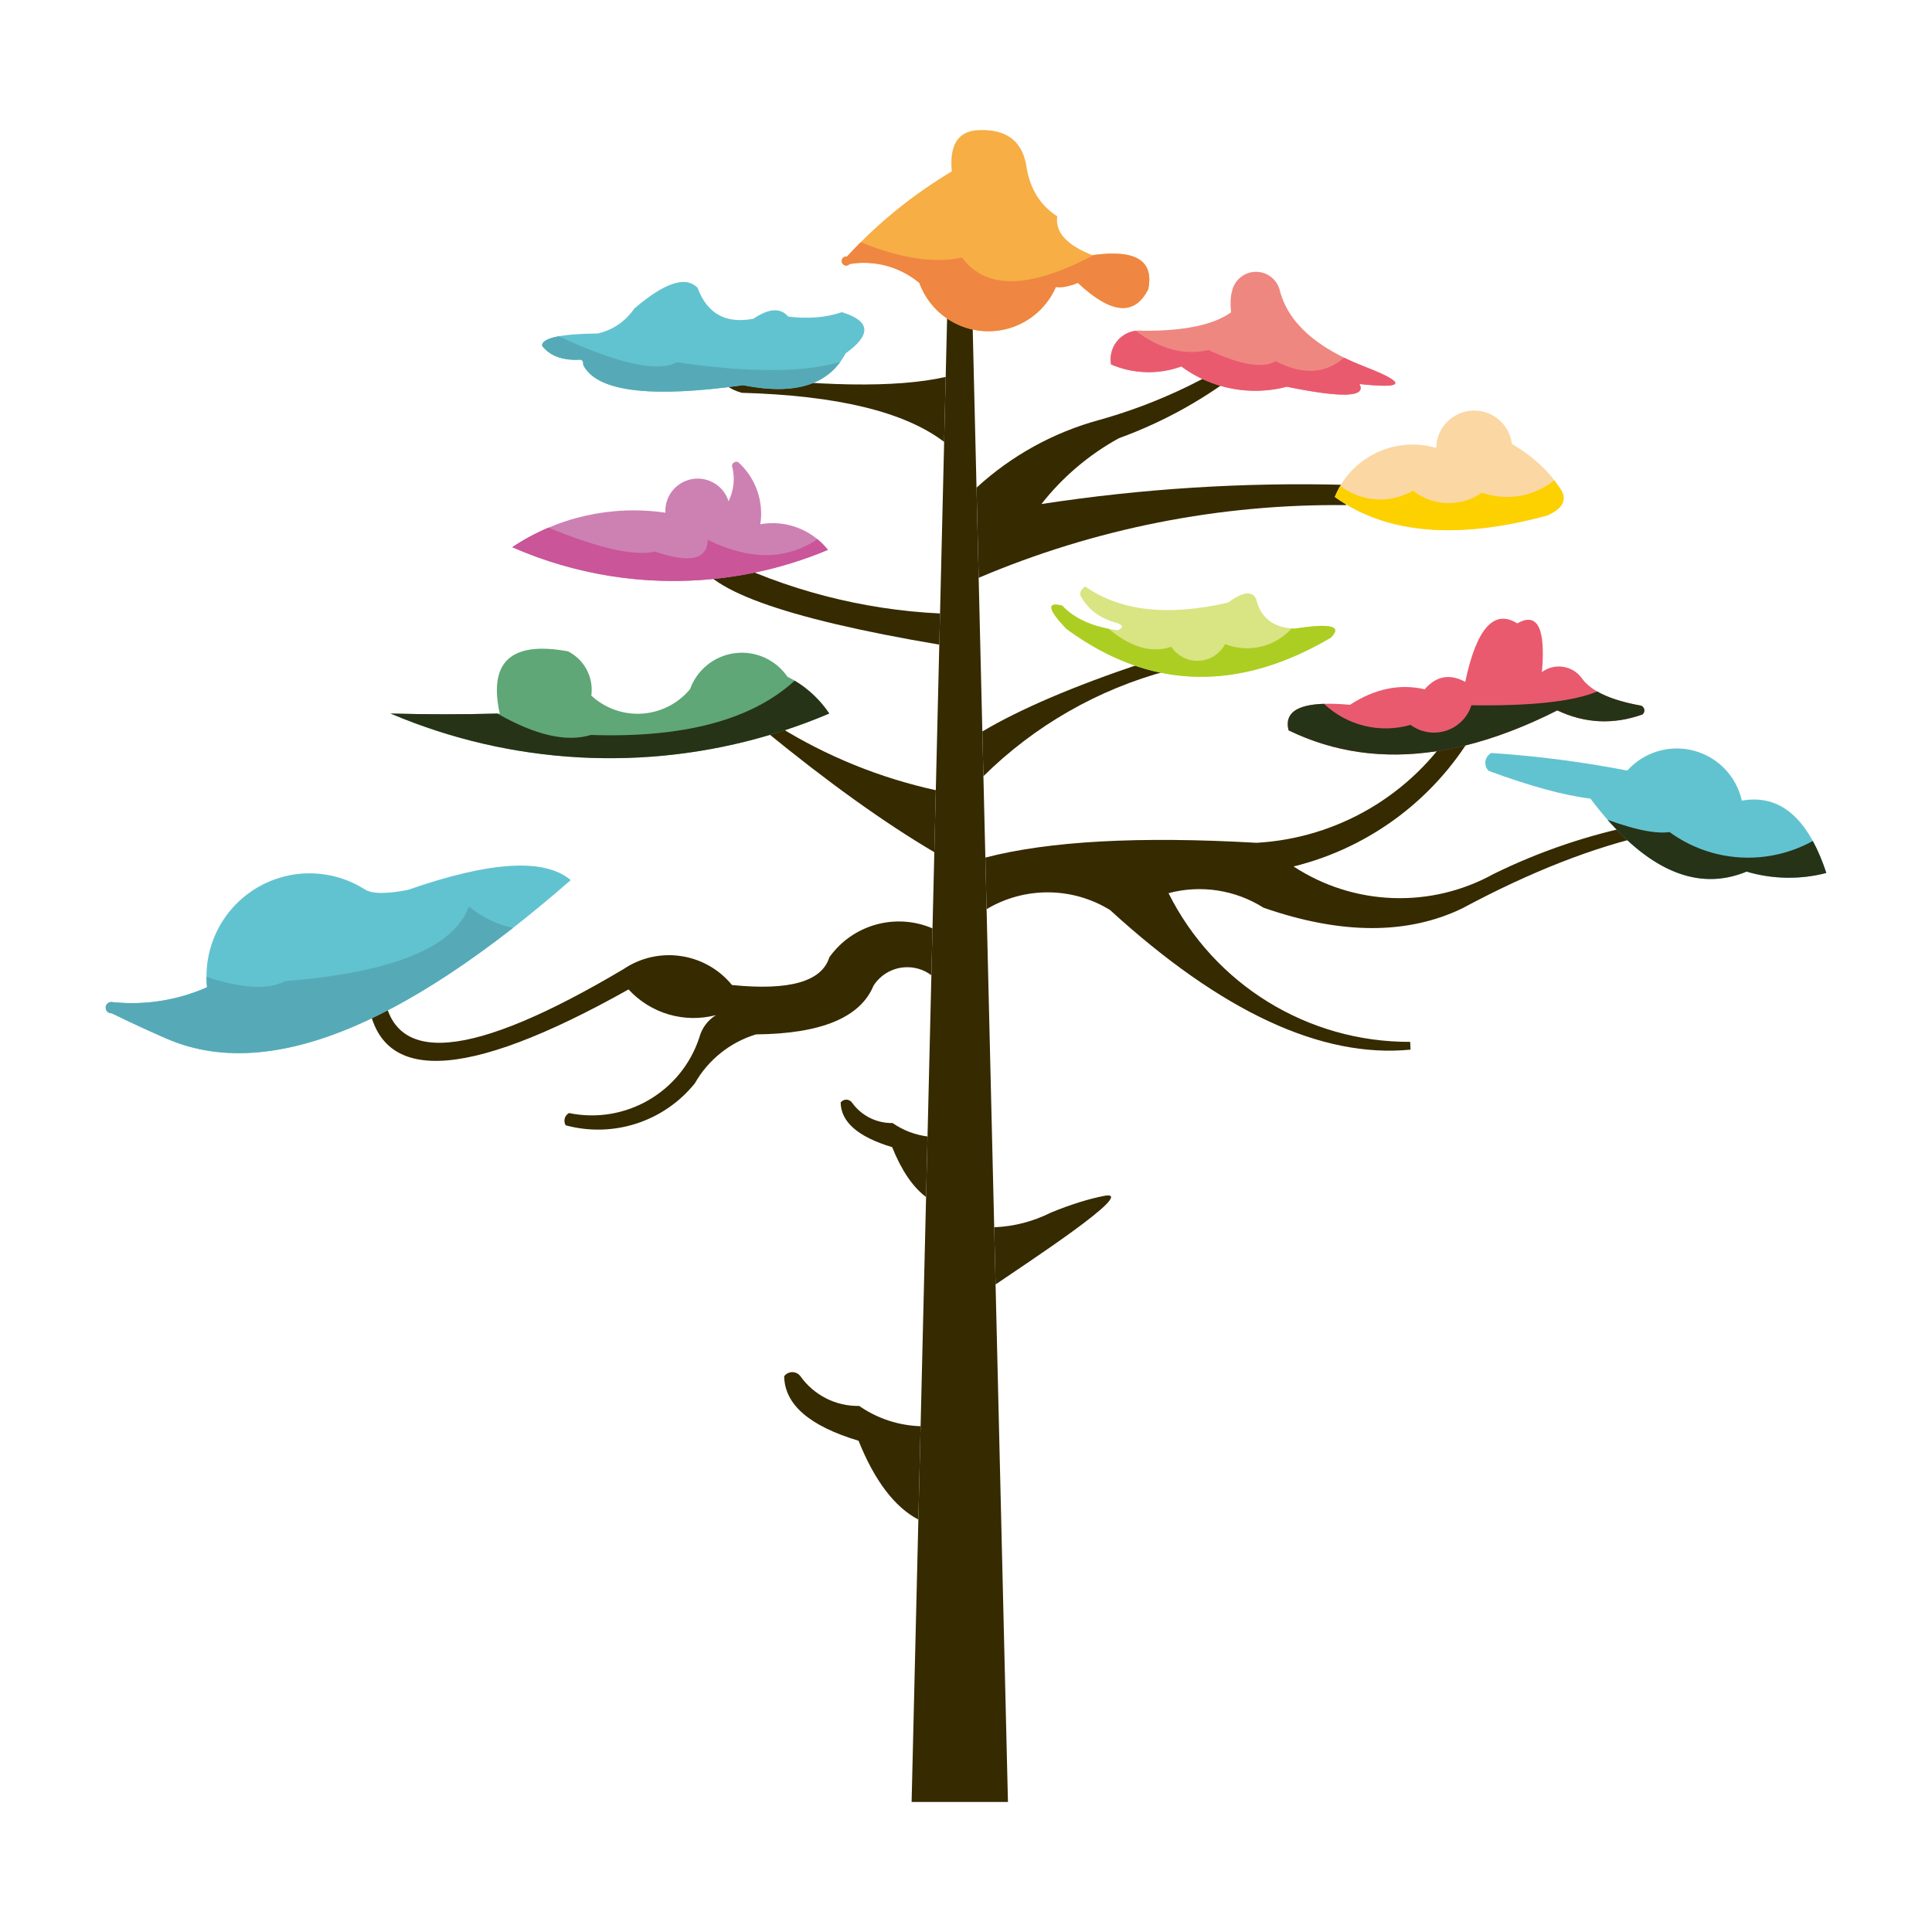
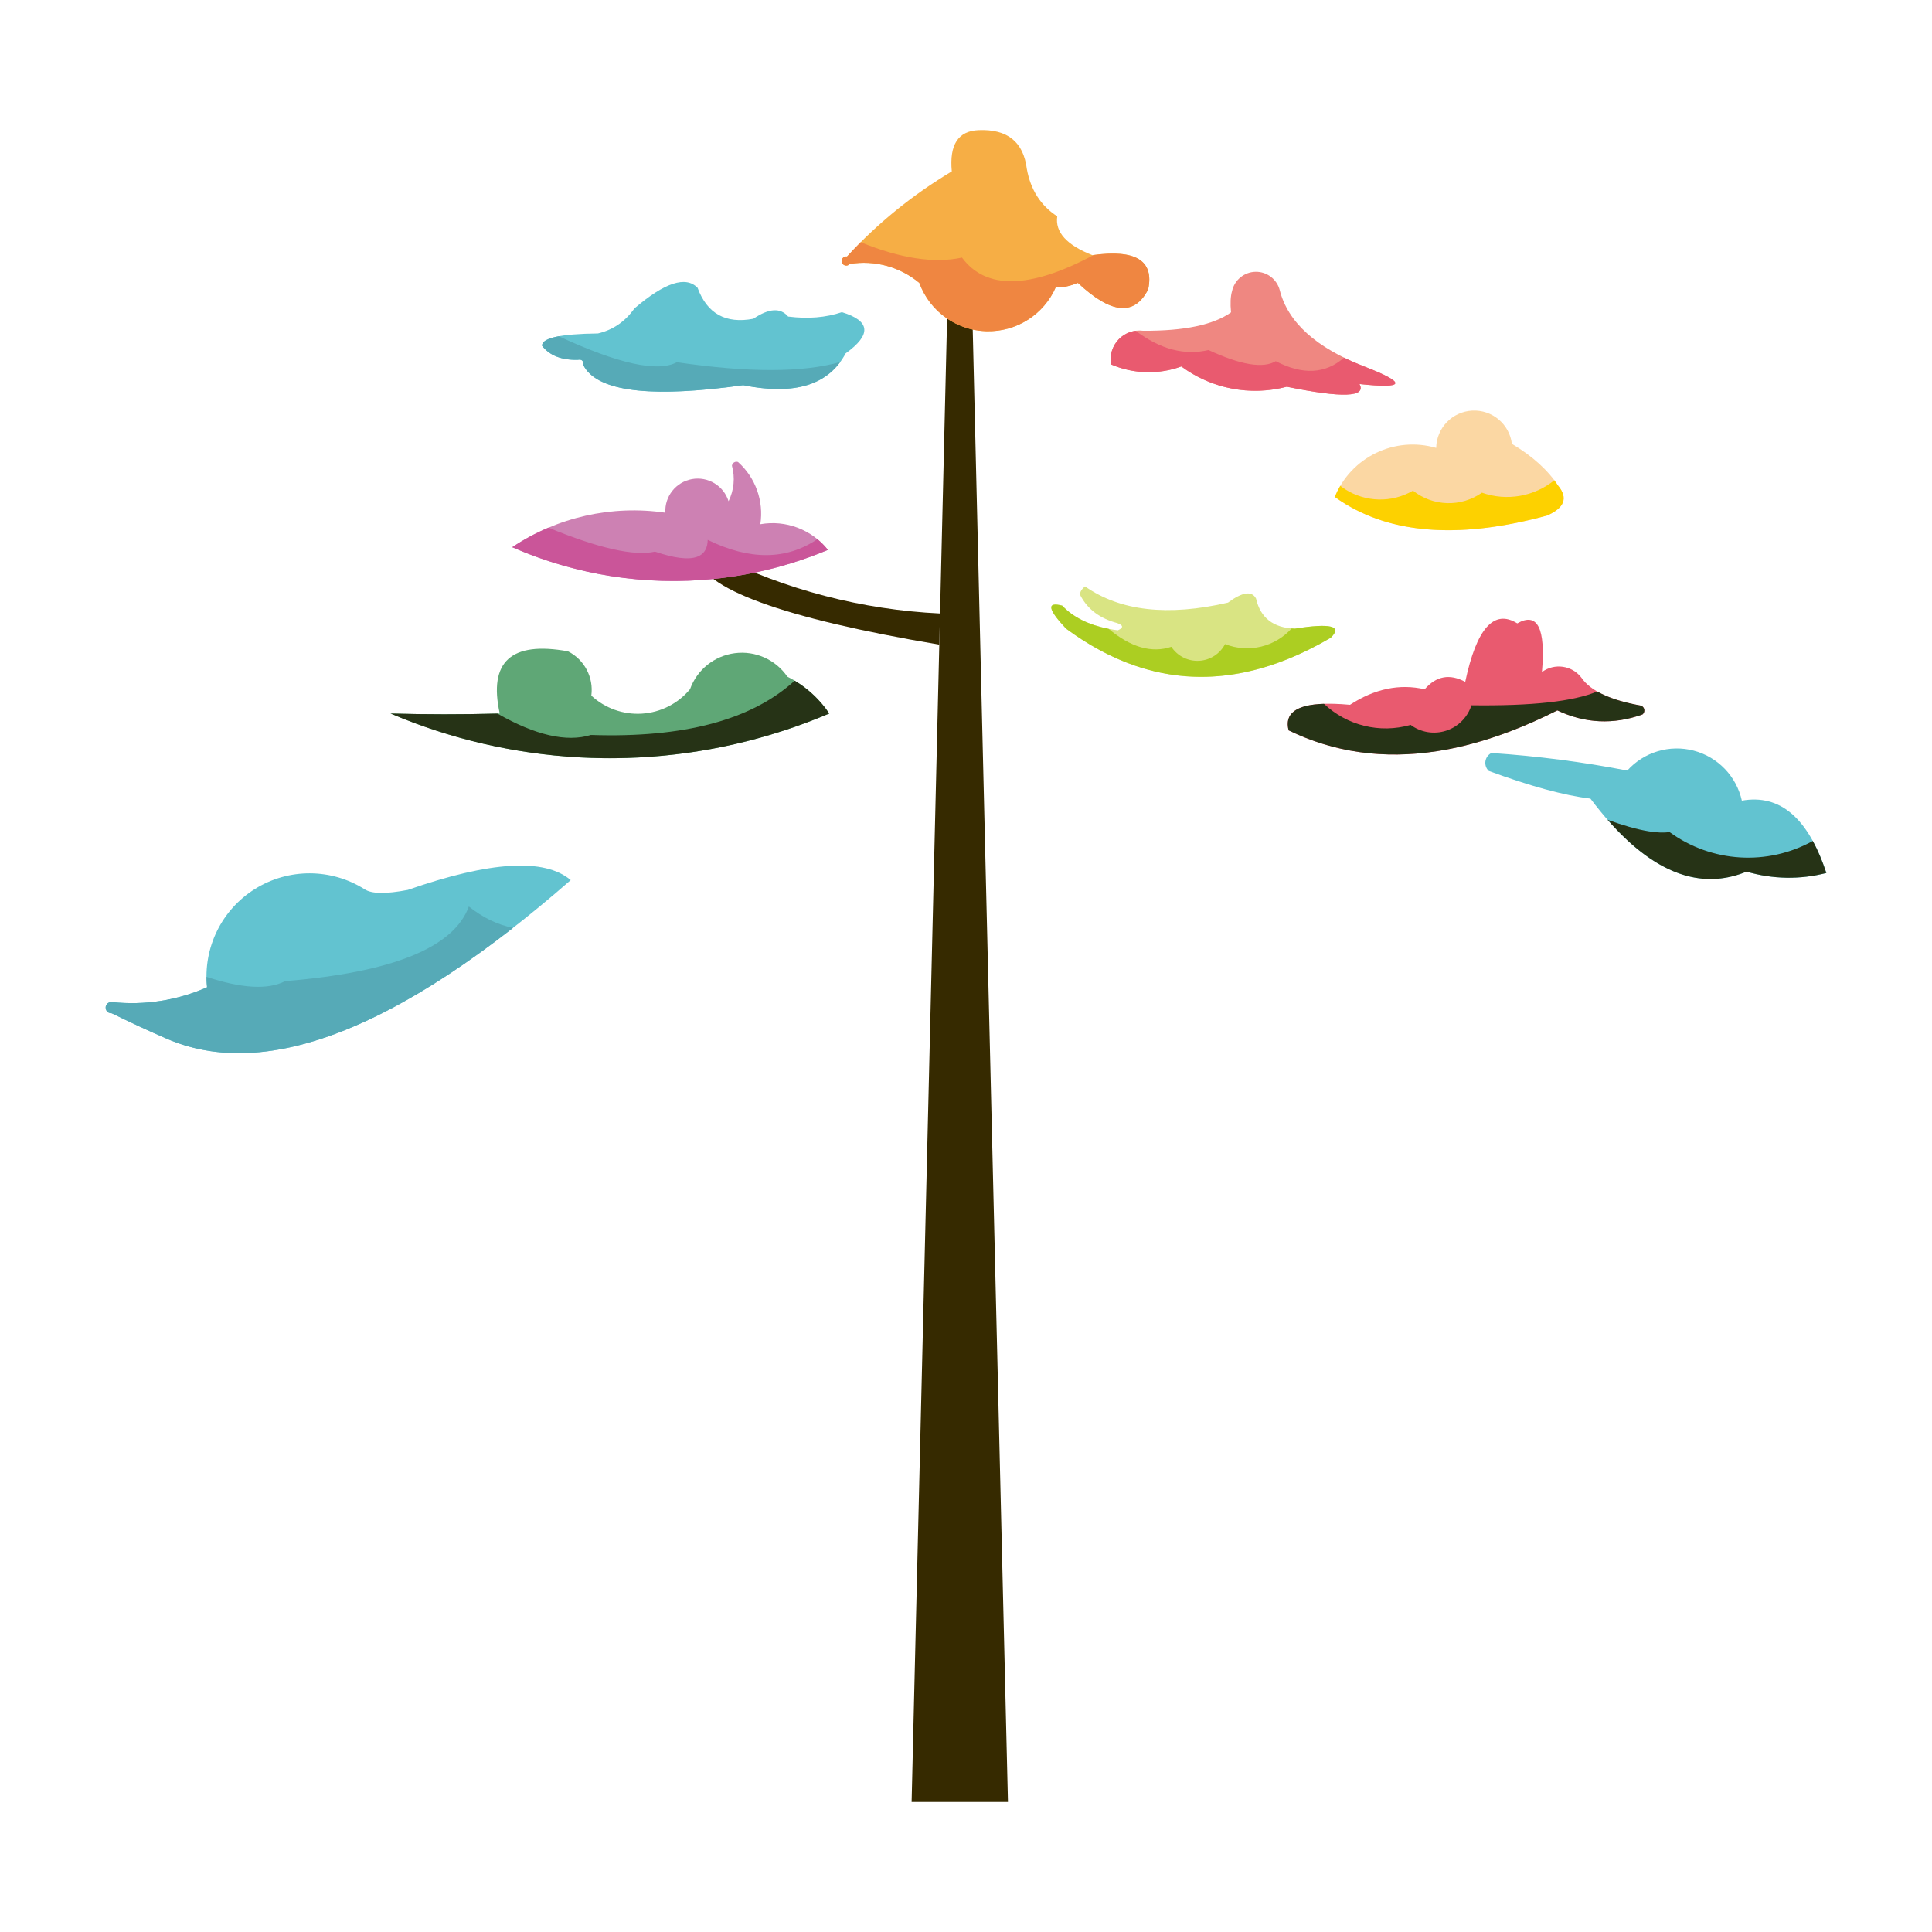
<svg xmlns="http://www.w3.org/2000/svg" xml:space="preserve" width="3.413in" height="3.413in" version="1.1" style="shape-rendering:geometricPrecision; text-rendering:geometricPrecision; image-rendering:optimizeQuality; fill-rule:evenodd; clip-rule:evenodd" viewBox="0 0 3413.33 3413.33">
  <defs>
    <style type="text/css">
   
    .fil0 {fill:none}
    .fil6 {fill:#FBD7A3}
    .fil17 {fill:#FDD100}
    .fil9 {fill:#F6AE45}
    .fil7 {fill:#EF8781}
    .fil11 {fill:#EF8641}
    .fil16 {fill:#E95A6F}
    .fil5 {fill:#E95A6F}
    .fil10 {fill:#D9E483}
    .fil4 {fill:#CD81B3}
    .fil13 {fill:#CA5599}
    .fil18 {fill:#ACCE22}
    .fil8 {fill:#62C3D0}
    .fil3 {fill:#62C3D0}
    .fil15 {fill:#56AAB7}
    .fil12 {fill:#56AAB7}
    .fil2 {fill:#5FA776}
    .fil14 {fill:#263316}
    .fil1 {fill:#362A00}
   
  </style>
  </defs>
  <g id="Layer_x0020_1">
-     <rect class="fil0" x="-0" y="-0" width="3413.33" height="3413.33" />
    <g id="_1675882315424">
      <polygon class="fil1" points="1695.68,562.32 1673.26,562.77 1610.57,3183.58 1695.68,3183.58 1780.78,3183.58 1718.09,562.77 " />
-       <path class="fil1" d="M1516.81 2545.42c28.44,70.71 63.67,117.13 105.69,139.28l3.95 -164.97c-38.77,-1.17 -76.46,-13.57 -108.45,-35.81 -41.19,0.74 -80.09,-18.93 -103.91,-52.55 -3.39,-4.5 -8.7,-7.14 -14.33,-7.14 -5.63,0 -10.93,2.65 -14.32,7.14 0.72,49.98 44.51,87.99 131.37,114.05zm-206.41 -1851.44l0 0c168.77,4.66 287.99,33.57 357.65,86.73l2.74 -114.76c-87.74,19.78 -223.8,17.58 -408.15,-6.59 10.46,16.99 26.38,28.54 47.76,34.63zm529.55 196.47l0 0c37.2,-47.43 83.72,-87.05 136.91,-116.28 80.81,-29.29 156.25,-71.65 223.32,-125.4l-40.61 1.2c-68.25,39.76 -141.29,70.66 -217.35,91.96 -80.94,21.97 -155.33,63.04 -216.97,119.67l1.16 48.48 2.65 110.75c205.07,-87.16 426.06,-130.91 649.05,-128.4l-1.19 -35.83c-179.72,-4.7 -359.42,6.65 -536.96,33.86zm-102.51 480.91l0 0c90.27,-89.27 202.39,-153.58 325.37,-186.35l-45.38 -13.14c-120.7,40.43 -214.67,80.57 -281.88,120.44l1.89 79.05zm-387.98 -81.98l0 0c112.34,92.03 212.75,164.11 301.26,216.22l2.62 -109.54c-98.64,-21.57 -192.93,-59.85 -278.79,-113.26l-25.08 6.57zm870.26 199.64l0 0c143.57,-8.04 274.37,-85.02 351.11,-206.61l39.41 0c-69.05,124.34 -186.74,214.35 -324.83,248.41 106.26,69.64 242.35,74.7 353.5,13.14 81.82,-40.18 168.54,-69.48 257.96,-87.19l22.71 16.72c-102.86,22.51 -214.92,66.3 -336.18,131.35 -97.24,46.81 -214.27,46.42 -351.11,-1.19 -49.91,-31.57 -110.72,-40.88 -167.79,-25.69 80.74,161.67 246.24,263.51 426.94,262.73l0.61 13.73c-157.09,15.45 -334.03,-66.76 -530.84,-246.63 -67.23,-41.43 -151.39,-41.42 -218.15,-1.54l-2.18 -91.15c112.72,-29.24 272.34,-37.94 478.83,-26.1zm-884.13 338.46l0 0c115.26,-1.05 184.54,-29.81 207.81,-86.28 11.9,-18.42 31.65,-30.29 53.49,-32.16 17.52,-1.5 34.8,3.57 48.62,13.96l1.98 -82.81c-64.35,-27.67 -140.64,-7.33 -182.27,51.11 -13.24,42.91 -70.57,59.23 -171.98,48.96 -47.04,-57.5 -130.15,-69.65 -191.69,-28.06 -269.77,160.11 -411.09,172.46 -423.97,37.03l-28.06 11.95c15.39,155.08 169.05,150.7 460.97,-13.13 39.06,42.56 98.46,60.02 154.35,45.39 -14.43,8.92 -24.89,23.02 -29.26,39.41 -31.62,96.65 -130.77,154.15 -230.35,133.6 -3.7,2.05 -6.4,5.52 -7.5,9.6 -1.09,4.08 -0.48,8.43 1.69,12.06 83.99,22.72 173.46,-6.33 228.1,-74.04 23.61,-41.62 62.29,-72.61 108.06,-86.57zm240.61 199.23l0 0c-60.16,-18.05 -90.49,-44.38 -90.99,-78.99 2.35,-3.11 6.02,-4.94 9.93,-4.94 3.9,0 7.57,1.83 9.92,4.94 16.5,23.28 43.44,36.91 71.96,36.4 18.44,12.82 39.61,20.92 61.68,23.74l-2.56 106.93c-23.33,-17.37 -43.31,-46.73 -59.94,-88.07zm182.72 242.56l0 0c48.27,-33.21 257.55,-169.58 191.17,-156.37 -27.88,5.55 -58.86,15.29 -92.93,29.2 -32.19,16.06 -65.74,24.76 -100.66,26.13l2.42 101.04z" />
      <path class="fil1" d="M1230.69 981.84c8.43,57.88 151.36,110.22 428.79,157.05l1.31 -55.05c-137.68,-6.59 -272.57,-41.7 -396.07,-103.19l-34.03 1.19z" />
      <path class="fil2" d="M1391.07 1195.48c29.9,14.93 55.41,37.37 74.04,65.12 -247.64,105.28 -527.45,105.28 -775.09,0 64.28,1.77 128.6,1.77 192.87,0 -20.13,-91.64 20.08,-128.27 120.62,-109.89 28.98,14.66 45.51,46.04 41.21,78.23 24.24,22.48 56.65,34 89.63,31.84 32.99,-2.14 63.63,-17.77 84.74,-43.2 12.39,-34.39 42.98,-58.95 79.24,-63.61 36.25,-4.66 72.07,11.37 92.74,41.51z" />
      <path class="fil3" d="M197.41 1790.18c33.27,16.3 65.11,31.03 95.53,44.22 175.19,77.21 413.65,-15.94 715.37,-279.46 -46.16,-39.26 -142.1,-33.49 -287.82,17.31 -38.69,7.48 -64.16,7.08 -76.42,-1.21 -59.02,-37.23 -134.13,-37.46 -193.38,-0.59 -59.25,36.87 -92.22,104.35 -84.89,173.76 -52.48,23.23 -110.13,32.28 -167.21,26.26 -3.81,-0.78 -7.73,0.74 -10.02,3.89 -2.3,3.14 -2.55,7.33 -0.66,10.74 1.9,3.39 5.6,5.38 9.49,5.07z" />
      <path class="fil4" d="M1175.52 905.81c-94.6,-13.93 -191.01,7.78 -270.51,60.92 177.4,77.92 379.01,79.65 557.72,4.78 -28.44,-35.94 -74.3,-53.37 -119.43,-45.38 6.35,-40.94 -8.49,-82.31 -39.41,-109.89 -2.3,-0.83 -4.87,-0.57 -6.95,0.7 -2.09,1.28 -3.49,3.43 -3.8,5.87 5.81,20.92 3.68,43.25 -5.97,62.7 -8.68,-27.47 -36.44,-44.19 -64.78,-39.04 -28.34,5.16 -48.43,30.58 -46.88,59.35z" />
      <path class="fil3" d="M2630.14 1361.97c73.39,27.03 133.3,43.35 179.73,48.97 92.91,123.44 184.87,166.43 275.87,128.98 45.89,13.56 94.6,14.39 140.92,2.39 -32.06,-97.15 -81.82,-139.75 -149.28,-127.78 -9.54,-43.04 -42.35,-77.14 -85,-88.34 -42.64,-11.2 -87.96,2.39 -117.43,35.19 -78.49,-15.25 -158.5,-25.6 -240.04,-31.06 -5.67,2.87 -9.6,8.31 -10.55,14.59 -0.95,6.28 1.2,12.64 5.76,17.06z" />
      <path class="fil5" d="M2385.08 1245.19c-81.99,-7.52 -118.13,7.52 -108.43,45.13 137.6,66.95 295.84,55.21 474.72,-35.23 48.86,23.09 99.02,25.48 150.48,7.15 2.46,-2.06 3.67,-5.26 3.19,-8.43 -0.49,-3.17 -2.6,-5.86 -5.57,-7.09 -54.34,-9.69 -89.48,-26.11 -105.39,-49.27 -16.59,-21.92 -47.72,-26.44 -69.87,-10.15 6.7,-77.67 -7.82,-106.33 -43.58,-85.99 -41.27,-25.63 -71.93,8.81 -91.95,103.31 -27.42,-14.74 -51.3,-10.37 -71.63,13.13 -44.38,-10.13 -88.37,-0.98 -131.96,27.44z" />
      <path class="fil6" d="M2537.36 791.34c-73.08,-21.28 -150.43,16.11 -179.15,86.59 90.8,65.26 215.79,76.2 375,32.84 30.86,-13.49 37.44,-31 19.71,-52.55 -18.25,-27.74 -45.52,-52.43 -81.8,-74.06 -4.37,-34.96 -35.03,-60.61 -70.22,-58.72 -35.19,1.89 -62.93,30.66 -63.54,65.89z" />
      <path class="fil7" d="M2019.69 584.38c-16.1,-2.1 -32.24,3.6 -43.45,15.34 -11.21,11.74 -16.15,28.13 -13.31,44.11 39.43,16.98 83.86,18.26 124.2,3.58 53.47,39.53 121.98,52.7 186.31,35.83 98.22,20.13 141.02,18.54 128.38,-4.78 81.61,8.82 84.39,-1.53 8.37,-31.05 -85.08,-33.01 -134.83,-78 -149.27,-134.96 -5.11,-19.34 -22.8,-32.67 -42.8,-32.24 -20,0.43 -37.11,14.48 -41.39,34.03 -2.76,9.47 -3.35,22.01 -1.8,37.61 -31.03,22.13 -82.77,32.98 -155.24,32.53z" />
      <path class="fil8" d="M1056.32 589.13c-66.48,0.81 -99.35,8.08 -98.6,21.82 13.08,17.02 33.98,25.29 62.7,24.79 7.37,-1.38 10.65,1.5 9.86,8.66 23.28,47.29 117.53,59.33 282.74,36.11 91.05,18.35 151.37,-0.37 180.95,-56.13 46.18,-33.17 43.99,-57.45 -6.55,-72.86 -28.32,9.59 -59.96,12.18 -94.94,7.76 -13.58,-16.02 -34.08,-14.72 -61.5,3.88 -48.77,9.28 -81.61,-8.94 -98.53,-54.64 -20.85,-21.56 -58.07,-9.42 -111.66,36.43 -16.3,23.2 -37.8,37.93 -64.47,44.19z" />
      <path class="fil9" d="M1904.34 499.79c-16.48,6.5 -29.44,8.9 -38.87,7.2 -21.15,48.79 -69.9,79.77 -123.05,78.19 -53.15,-1.57 -99.97,-35.39 -118.19,-85.35 -34.17,-28.54 -79.1,-40.75 -123.01,-33.44 -2.52,2.97 -6.81,3.71 -10.18,1.75 -3.37,-1.95 -4.85,-6.04 -3.53,-9.7 1.33,-3.66 5.09,-5.85 8.93,-5.19 53.27,-58.23 114.98,-108.39 185.12,-150.47 -4.45,-47.07 11.28,-71.36 47.2,-72.87 50.97,-2.2 79.43,20.7 85.39,68.67 6.75,36.97 24.66,64.84 53.74,83.6 -4.06,27.93 16.65,50.82 62.13,68.66 76.31,-10.73 109.14,9.37 98.53,60.31 -24.04,47.6 -65.44,43.81 -124.2,-11.35z" />
      <path class="fil10" d="M1876.66 1070c-27.86,-7.28 -25.59,6.26 6.81,40.64 146.17,107.88 302.02,113.26 467.56,16.13 21.22,-20.77 0.13,-26.14 -63.28,-16.13 -38.04,-1.28 -60.93,-19 -68.66,-53.15 -7.49,-14.13 -24.01,-11.74 -49.55,7.17 -106.37,24.52 -190.56,14.96 -252.59,-28.67 -8.1,6.75 -10.49,12.72 -7.16,17.91 12.95,23.37 34.25,39 63.91,46.87 11.13,3.92 11.54,8.2 1.19,12.83 -43.51,-5.69 -76.26,-20.23 -98.23,-43.59z" />
-       <path class="fil11" d="M1699.58 455.07c-48.9,10.65 -108.55,1.61 -178.96,-27.13 -8.24,8.26 -16.3,16.69 -24.18,25.3 -3.84,-0.66 -7.6,1.53 -8.93,5.19 -1.33,3.66 0.16,7.75 3.53,9.7 3.37,1.96 7.66,1.22 10.18,-1.75 43.91,-7.31 88.84,4.9 123.01,33.44 9.55,26.19 26.97,47.95 49.04,62.95 13.58,9.24 28.94,15.91 45.3,19.48 7.75,1.69 15.73,2.69 23.85,2.92 53.15,1.58 101.91,-29.39 123.05,-78.19 9.44,1.7 22.4,-0.7 38.87,-7.2 58.76,55.16 100.16,58.94 124.2,11.35 10.52,-50.44 -21.57,-70.64 -96.27,-60.62 -112.78,60.24 -190.34,61.76 -232.69,4.56z" />
+       <path class="fil11" d="M1699.58 455.07c-48.9,10.65 -108.55,1.61 -178.96,-27.13 -8.24,8.26 -16.3,16.69 -24.18,25.3 -3.84,-0.66 -7.6,1.53 -8.93,5.19 -1.33,3.66 0.16,7.75 3.53,9.7 3.37,1.96 7.66,1.22 10.18,-1.75 43.91,-7.31 88.84,4.9 123.01,33.44 9.55,26.19 26.97,47.95 49.04,62.95 13.58,9.24 28.94,15.91 45.3,19.48 7.75,1.69 15.73,2.69 23.85,2.92 53.15,1.58 101.91,-29.39 123.05,-78.19 9.44,1.7 22.4,-0.7 38.87,-7.2 58.76,55.16 100.16,58.94 124.2,11.35 10.52,-50.44 -21.57,-70.64 -96.27,-60.62 -112.78,60.24 -190.34,61.76 -232.69,4.56" />
      <path class="fil12" d="M1195.86 639.94c-33.87,18.2 -103.43,2.92 -208.66,-45.84 -20.06,3.65 -29.89,9.26 -29.48,16.84 13.08,17.02 33.98,25.29 62.7,24.79 7.37,-1.38 10.65,1.5 9.86,8.66 22.03,44.76 107.66,57.94 256.87,39.53 8.42,-1.04 17.04,-2.18 25.87,-3.42 50.85,10.25 92.11,8.93 123.79,-3.94 19.53,-7.94 35.42,-20.26 47.66,-36.98 -66.26,18.79 -162.46,18.91 -288.61,0.35z" />
      <path class="fil13" d="M1157.19 974.57c-36.42,8.35 -99.17,-5.76 -188.26,-42.34 -22.2,9.41 -43.61,20.93 -63.92,34.5 112.72,49.51 235.22,68.26 355.41,56.14 24.44,-2.46 48.8,-6.2 72.96,-11.23 43.97,-9.14 87.3,-22.52 129.36,-40.14 -5.57,-7.05 -11.83,-13.39 -18.61,-18.96 -55.07,37.13 -119.67,37.55 -193.78,1.24 -0.24,13.45 -5.01,22.74 -14.33,27.87 -1.53,0.85 -3.2,1.57 -4.98,2.19 -15.41,5.35 -40.02,2.26 -73.85,-9.28z" />
      <path class="fil14" d="M1043.99 1298.47c-42.93,13.21 -97.98,0.62 -165.15,-37.76 -62.93,1.67 -125.9,1.63 -188.83,-0.11 213.3,90.68 450.47,103.25 670.39,37.72 8.74,-2.61 17.45,-5.33 26.13,-8.18 26.49,-8.7 52.7,-18.55 78.57,-29.54 -15.88,-23.66 -36.77,-43.46 -61.11,-58.04 -75.95,69.49 -195.95,101.46 -360,95.91z" />
      <path class="fil15" d="M503.71 1733.41c-30.03,15.58 -76.33,13.04 -138.91,-7.61 0.02,6.11 0.35,12.25 1.01,18.41 -52.48,23.23 -110.13,32.28 -167.21,26.26 -3.81,-0.78 -7.73,0.74 -10.02,3.89 -2.3,3.14 -2.55,7.33 -0.66,10.74 1.9,3.39 5.6,5.38 9.49,5.07 33.27,16.3 65.11,31.03 95.53,44.22 100.52,44.3 221.87,32.52 364.05,-35.36 9.3,-4.44 18.68,-9.11 28.16,-14.03 69.05,-35.84 142.83,-84.42 221.35,-145.74 -26.96,-5.19 -53.02,-17.76 -78.18,-37.69 -26.38,72.42 -134.59,116.37 -324.61,131.83z" />
      <path class="fil16" d="M2135.13 618.41c-42.46,10 -85.37,-1.34 -128.76,-34.01 -11.37,1.51 -22.04,6.84 -30.14,15.32 -11.21,11.74 -16.15,28.13 -13.31,44.11 39.43,16.98 83.86,18.26 124.2,3.58 11.7,8.65 24.13,16.04 37.07,22.13 10.33,4.86 21,8.89 31.89,12.07 37.8,11.04 78.34,11.85 117.34,1.62 98.22,20.13 141.02,18.54 128.38,-4.78 81.61,8.82 84.39,-1.53 8.37,-31.05 -12.65,-4.91 -24.53,-10.09 -35.62,-15.52 -32.83,28.85 -73.04,30.93 -120.61,6.22 -22.34,13.32 -61.95,6.74 -118.83,-19.7z" />
      <path class="fil17" d="M2496.38 866.83c-38.19,22.27 -84.07,20.07 -119.21,-2.05 -3.17,-2 -6.26,-4.16 -9.24,-6.48 -3.67,6.21 -6.93,12.77 -9.72,19.63 6.44,4.63 13.06,8.99 19.83,13.07 88.86,53.47 207.25,60.06 355.16,19.77 30.86,-13.49 37.44,-31 19.71,-52.55 -2.16,-3.28 -4.44,-6.52 -6.86,-9.72 -35.46,28.65 -83.81,37.48 -127.87,21.91 -36.9,25.98 -86.51,24.53 -121.81,-3.58z" />
      <path class="fil18" d="M2069.43 1142.71c-34.61,11.65 -71.55,1.06 -110.81,-31.76 -35.49,-6.94 -62.81,-20.59 -81.96,-40.96 -27.86,-7.28 -25.59,6.26 6.81,40.64 39.84,29.41 80.4,51.2 121.69,65.37 14.98,5.15 30.06,9.29 45.24,12.43 96.39,19.93 196.59,-0.63 300.63,-61.67 21.22,-20.77 0.13,-26.14 -63.28,-16.13 -1.98,-0.06 -3.91,-0.18 -5.81,-0.33 -28.78,31.98 -75.39,44.28 -117.57,27.64 -9.06,17.31 -26.59,28.54 -46.1,29.52 -19.51,0.98 -38.08,-8.43 -48.83,-24.74z" />
      <path class="fil14" d="M2492.18 1280.66c-54.56,15.76 -112.7,1.02 -153.05,-37.21 -49.3,1.61 -70.13,17.23 -62.48,46.86 80.28,39.06 167.57,51.34 261.91,36.83 16.68,-2.57 33.57,-5.97 50.69,-10.2 52.01,-12.89 106.06,-33.5 162.13,-61.85 48.86,23.09 99.02,25.48 150.48,7.15 2.46,-2.06 3.67,-5.26 3.19,-8.43 -0.49,-3.17 -2.6,-5.86 -5.57,-7.09 -32.99,-5.89 -58.91,-14.25 -77.74,-25.09 -41.41,17.67 -115.43,25.8 -222.07,24.41 -4.81,15.02 -14.5,27.75 -27.26,36.38 -0.88,0.59 -1.76,1.16 -2.67,1.72 -4.64,2.83 -9.64,5.14 -14.92,6.84 -21.32,6.87 -44.64,3.03 -62.64,-10.31z" />
      <path class="fil14" d="M2877.94 1460.7c-11.58,-3.3 -24.16,-7.39 -37.74,-12.28 5.27,6.02 10.54,11.79 15.81,17.29 6.33,6.61 12.66,12.85 18.98,18.72 70.81,65.68 141.07,84.18 210.76,55.5 45.89,13.56 94.6,14.39 140.92,2.39 -7.11,-21.53 -15.08,-40.38 -23.93,-56.55 -79.8,44.21 -178.66,38.57 -253.18,-15.78 -9.7,1.54 -21.84,1.13 -36.41,-1.21 -10.48,-1.69 -22.22,-4.38 -35.22,-8.07z" />
    </g>
  </g>
</svg>